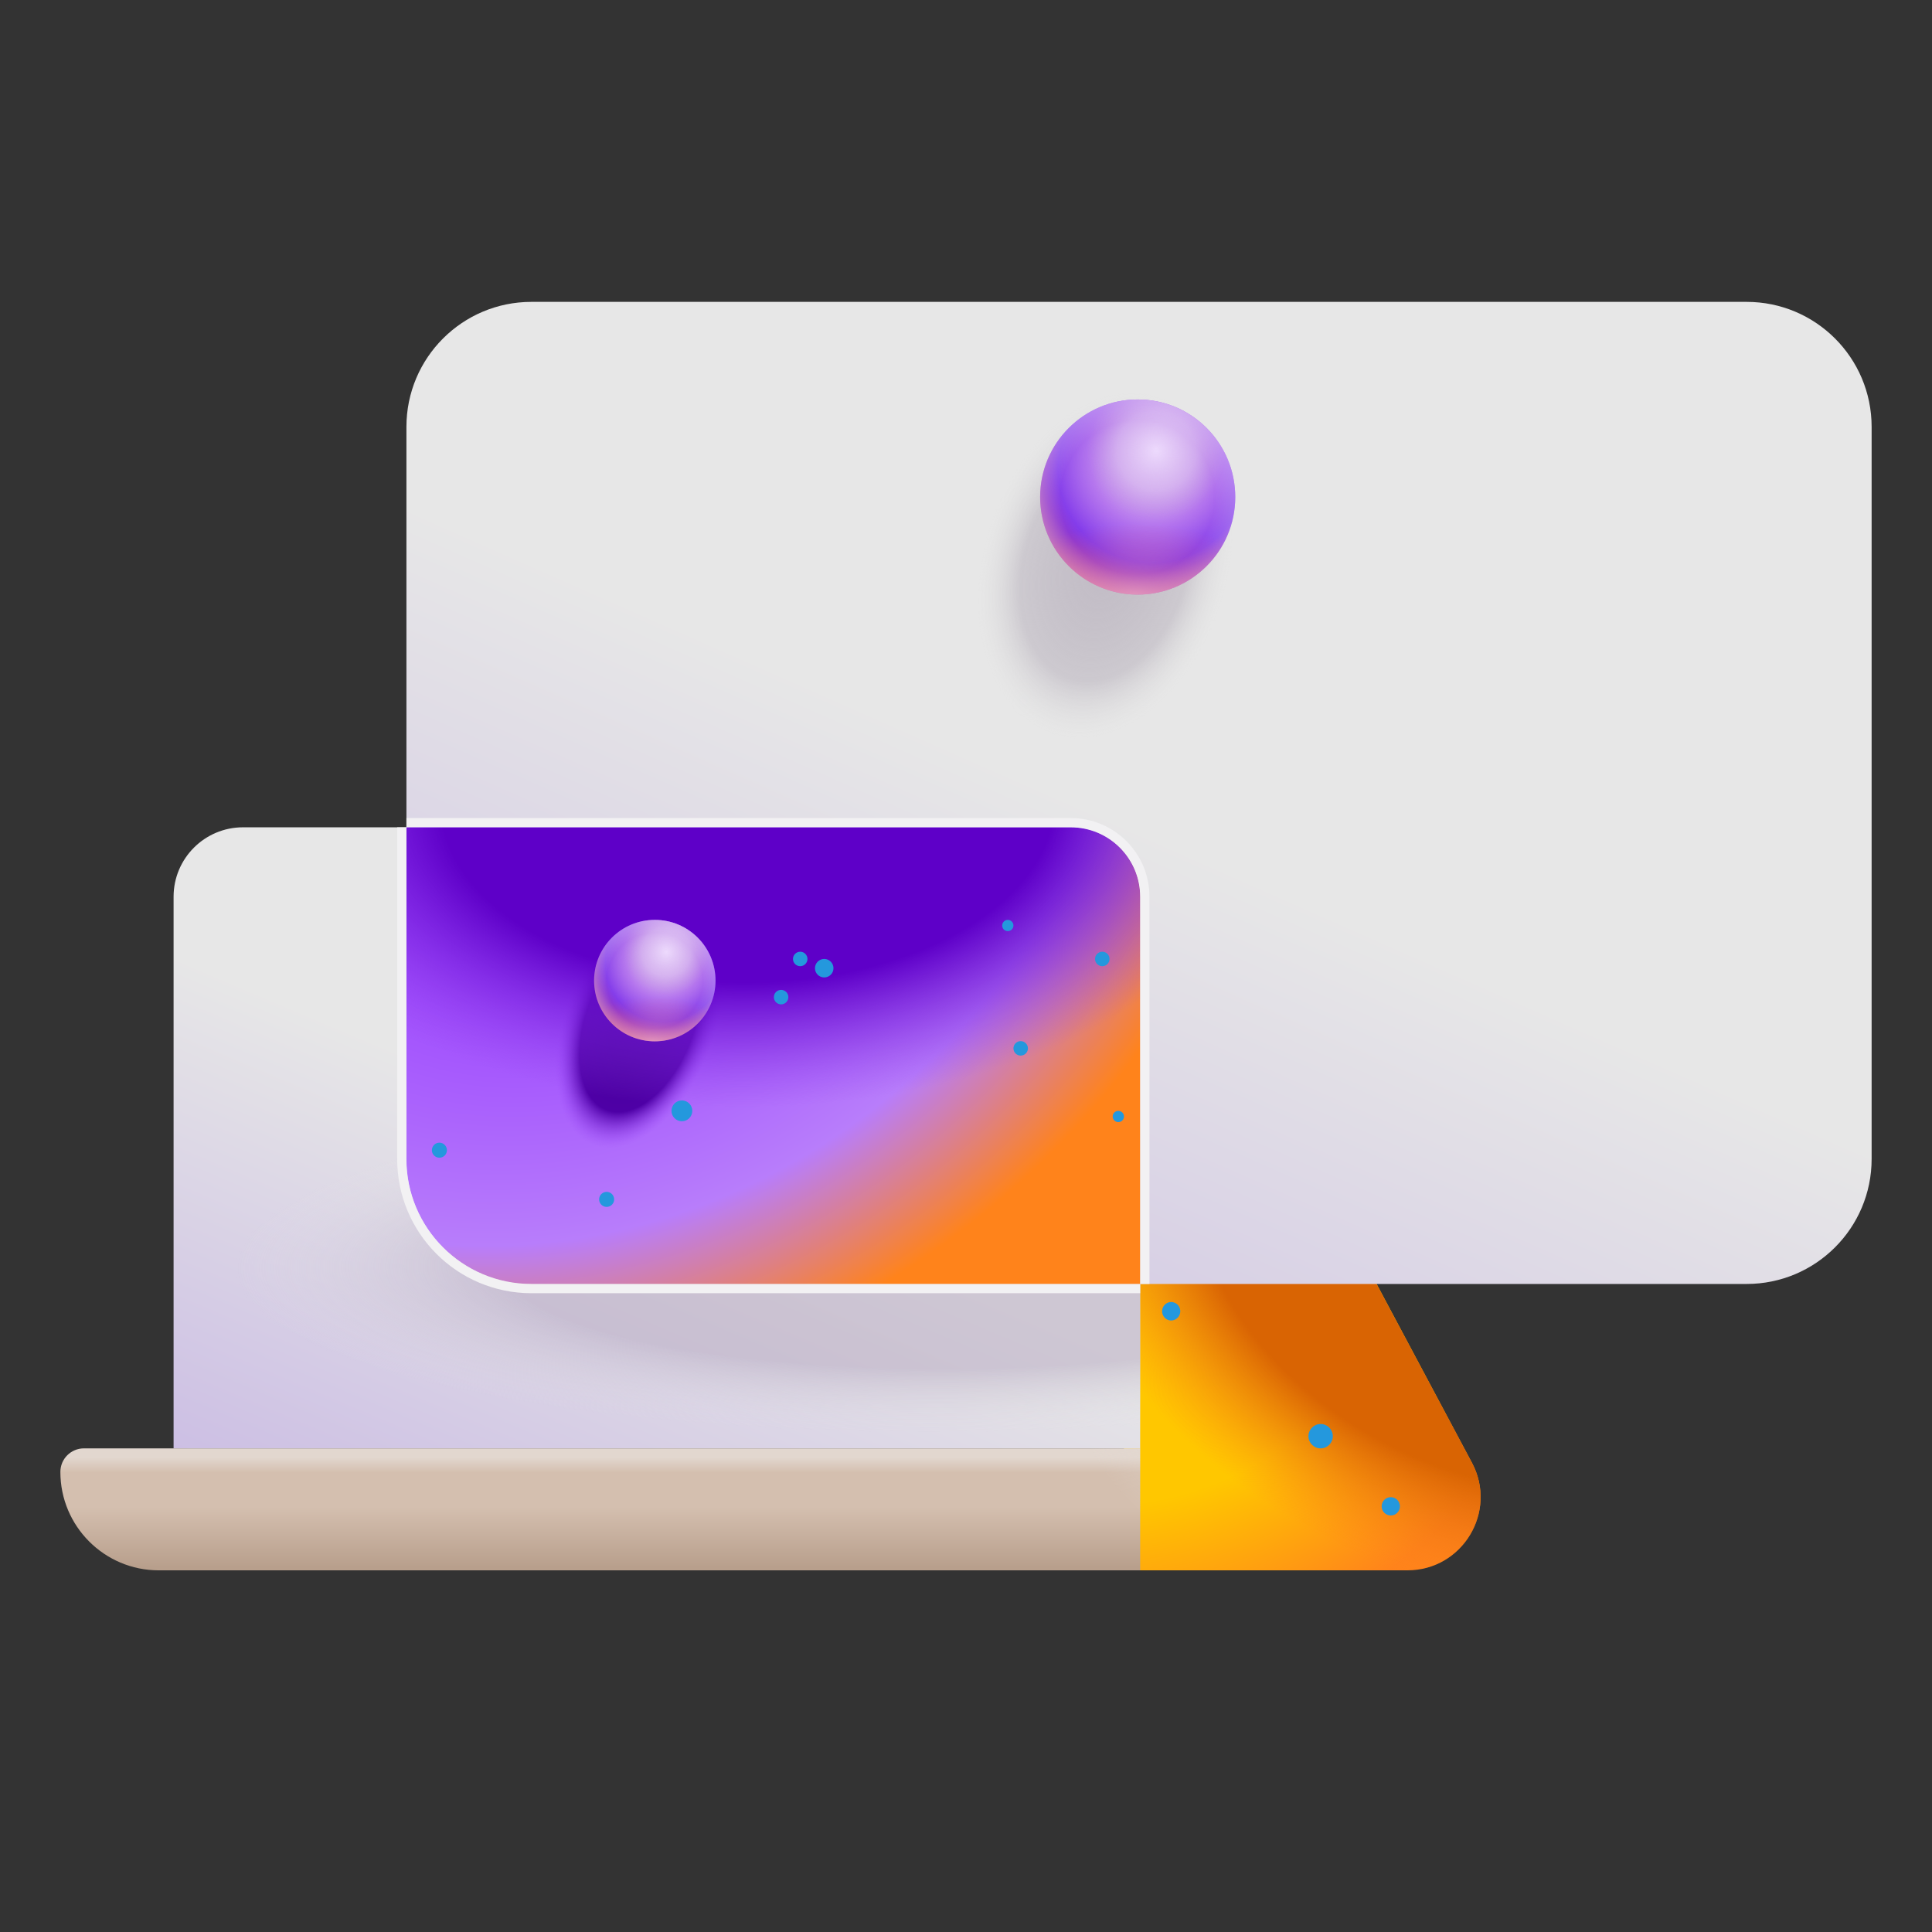
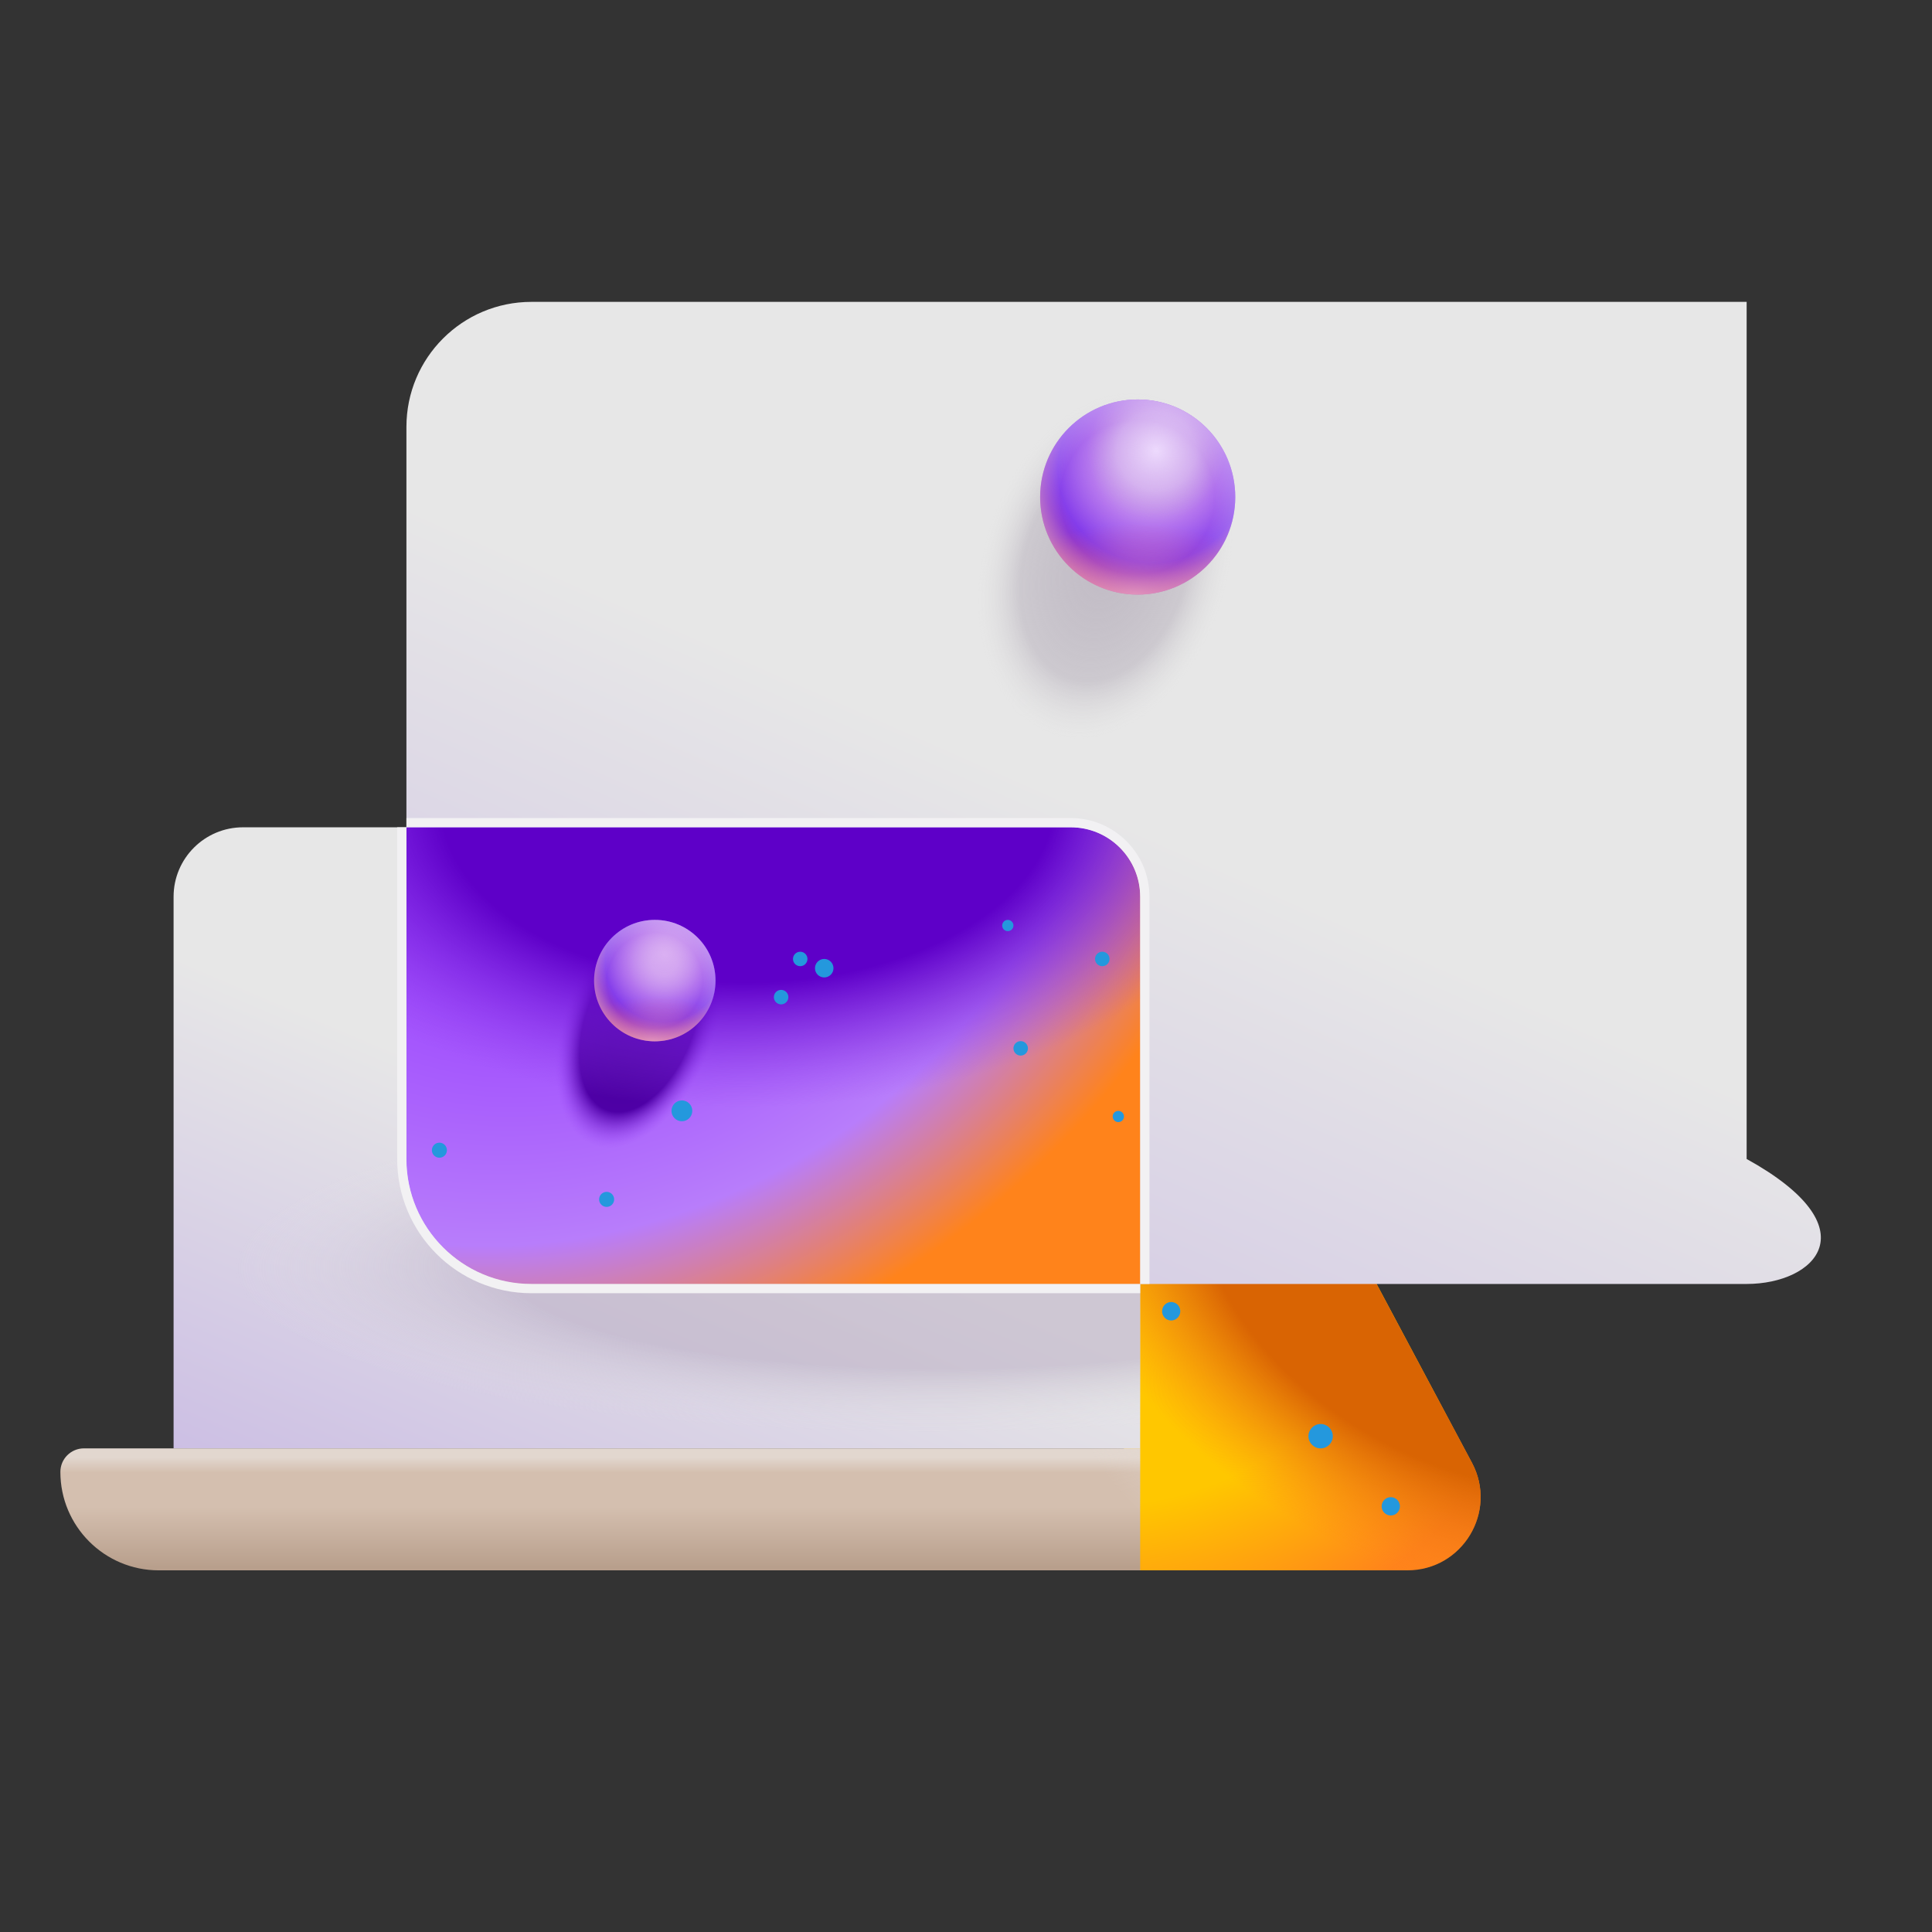
<svg xmlns="http://www.w3.org/2000/svg" width="52" height="52" viewBox="0 0 52 52" fill="none">
  <rect x="0" y="0" width="52" height="52" fill="#333333" stroke="none" />
  <path d="M30.252 42.266H37.879C39.366 42.266 40.317 40.681 39.617 39.369L36.96 34.387H30.252V42.266Z" fill="url(#paint0_radial_1642_2100)" />
  <path d="M30.252 42.266H37.879C39.366 42.266 40.317 40.681 39.617 39.369L36.96 34.387H30.252V42.266Z" fill="url(#paint1_radial_1642_2100)" />
-   <path d="M10.939 11.489C10.939 9.631 12.445 8.125 14.303 8.125H47.011C48.869 8.125 50.375 9.631 50.375 11.489V31.194C50.375 33.052 48.869 34.558 47.011 34.558H14.303C12.445 34.558 10.939 33.052 10.939 31.194V11.489Z" fill="url(#paint2_linear_1642_2100)" />
+   <path d="M10.939 11.489C10.939 9.631 12.445 8.125 14.303 8.125H47.011V31.194C50.375 33.052 48.869 34.558 47.011 34.558H14.303C12.445 34.558 10.939 33.052 10.939 31.194V11.489Z" fill="url(#paint2_linear_1642_2100)" />
  <path d="M10.939 11.489C10.939 9.631 12.445 8.125 14.303 8.125H47.011C48.869 8.125 50.375 9.631 50.375 11.489V31.194C50.375 33.052 48.869 34.558 47.011 34.558H14.303C12.445 34.558 10.939 33.052 10.939 31.194V11.489Z" fill="url(#paint3_radial_1642_2100)" />
  <path d="M4.672 24.136C4.672 23.104 5.509 22.267 6.541 22.267H28.819C29.851 22.267 30.688 23.104 30.688 24.136V38.983H4.672V24.136Z" fill="url(#paint4_linear_1642_2100)" />
  <path d="M4.672 24.136C4.672 23.104 5.509 22.267 6.541 22.267H28.819C29.851 22.267 30.688 23.104 30.688 24.136V38.983H4.672V24.136Z" fill="url(#paint5_radial_1642_2100)" fill-opacity="0.45" />
  <path d="M30.688 34.558H14.303C12.445 34.558 10.939 33.052 10.939 31.194V22.267H28.819C29.851 22.267 30.688 23.104 30.688 24.136V34.558Z" fill="url(#paint6_radial_1642_2100)" />
-   <path d="M30.688 34.558H14.303C12.445 34.558 10.939 33.052 10.939 31.194V22.267H28.819C29.851 22.267 30.688 23.104 30.688 24.136V34.558Z" fill="url(#paint7_radial_1642_2100)" />
-   <path d="M30.688 34.558H14.303C12.445 34.558 10.939 33.052 10.939 31.194V22.267H28.819C29.851 22.267 30.688 23.104 30.688 24.136V34.558Z" fill="url(#paint8_radial_1642_2100)" />
  <path d="M30.688 34.558H14.303C12.445 34.558 10.939 33.052 10.939 31.194V22.267H28.819C29.851 22.267 30.688 23.104 30.688 24.136V34.558Z" fill="url(#paint9_radial_1642_2100)" />
  <path d="M30.688 34.558H14.303C12.445 34.558 10.939 33.052 10.939 31.194V22.267H28.819C29.851 22.267 30.688 23.104 30.688 24.136V34.558Z" fill="url(#paint10_radial_1642_2100)" />
  <path d="M30.688 34.558H14.303C12.445 34.558 10.939 33.052 10.939 31.194V22.267H28.819C29.851 22.267 30.688 23.104 30.688 24.136V34.558Z" fill="url(#paint11_radial_1642_2100)" />
  <circle cx="30.621" cy="13.378" r="2.626" fill="url(#paint12_radial_1642_2100)" />
  <circle cx="30.621" cy="13.378" r="2.626" fill="url(#paint13_radial_1642_2100)" />
  <circle cx="30.621" cy="13.378" r="2.626" fill="url(#paint14_radial_1642_2100)" />
  <circle cx="30.621" cy="13.378" r="2.626" fill="url(#paint15_radial_1642_2100)" fill-opacity="0.8" />
  <circle cx="30.621" cy="13.378" r="2.626" fill="url(#paint16_radial_1642_2100)" fill-opacity="0.5" />
  <circle cx="17.624" cy="26.393" r="1.634" fill="url(#paint17_radial_1642_2100)" />
  <circle cx="17.624" cy="26.393" r="1.634" fill="url(#paint18_radial_1642_2100)" />
-   <circle cx="17.624" cy="26.393" r="1.634" fill="url(#paint19_radial_1642_2100)" />
  <circle cx="17.624" cy="26.393" r="1.634" fill="url(#paint20_radial_1642_2100)" fill-opacity="0.8" />
  <circle cx="17.624" cy="26.393" r="1.634" fill="url(#paint21_radial_1642_2100)" fill-opacity="0.5" />
  <path d="M37.679 40.543C37.679 40.679 37.569 40.789 37.433 40.789C37.297 40.789 37.187 40.679 37.187 40.543C37.187 40.407 37.297 40.296 37.433 40.296C37.569 40.296 37.679 40.407 37.679 40.543Z" fill="#2498DD" />
  <path d="M35.873 38.655C35.873 38.836 35.726 38.983 35.545 38.983C35.364 38.983 35.217 38.836 35.217 38.655C35.217 38.474 35.364 38.327 35.545 38.327C35.726 38.327 35.873 38.474 35.873 38.655Z" fill="#2498DD" />
  <path d="M31.759 35.359C31.722 35.491 31.587 35.569 31.457 35.532C31.327 35.495 31.25 35.358 31.287 35.226C31.323 35.093 31.458 35.016 31.588 35.053C31.719 35.09 31.795 35.227 31.759 35.359Z" fill="#2498DD" />
  <path d="M1.625 39.617C1.625 39.267 1.909 38.983 2.259 38.983H30.688V42.266H4.273C2.811 42.266 1.625 41.08 1.625 39.617Z" fill="url(#paint22_linear_1642_2100)" />
  <path d="M1.625 39.617C1.625 39.267 1.909 38.983 2.259 38.983H30.688V42.266H4.273C2.811 42.266 1.625 41.08 1.625 39.617Z" fill="url(#paint23_radial_1642_2100)" fill-opacity="0.6" />
  <path d="M27.125 25.062C27.209 25.062 27.277 24.994 27.277 24.911C27.277 24.827 27.209 24.759 27.125 24.759C27.041 24.759 26.974 24.827 26.974 24.911C26.974 24.994 27.041 25.062 27.125 25.062Z" fill="#2498DD" />
  <path d="M21.538 26.005C21.645 26.005 21.733 25.918 21.733 25.81C21.733 25.703 21.645 25.616 21.538 25.616C21.43 25.616 21.343 25.703 21.343 25.81C21.343 25.918 21.43 26.005 21.538 26.005Z" fill="#2498DD" />
  <path d="M29.863 25.81C29.863 25.918 29.776 26.005 29.668 26.005C29.56 26.005 29.473 25.918 29.473 25.81C29.473 25.703 29.56 25.616 29.668 25.616C29.776 25.616 29.863 25.703 29.863 25.81Z" fill="#2498DD" />
  <path d="M22.184 26.308C22.322 26.308 22.433 26.197 22.433 26.059C22.433 25.922 22.322 25.81 22.184 25.81C22.047 25.81 21.935 25.922 21.935 26.059C21.935 26.197 22.047 26.308 22.184 26.308Z" fill="#2498DD" />
  <path d="M27.472 28.411C27.579 28.411 27.667 28.324 27.667 28.216C27.667 28.109 27.579 28.022 27.472 28.022C27.364 28.022 27.277 28.109 27.277 28.216C27.277 28.324 27.364 28.411 27.472 28.411Z" fill="#2498DD" />
  <path d="M21.219 26.838C21.219 26.946 21.131 27.033 21.024 27.033C20.916 27.033 20.829 26.946 20.829 26.838C20.829 26.73 20.916 26.643 21.024 26.643C21.131 26.643 21.219 26.73 21.219 26.838Z" fill="#2498DD" />
  <path d="M18.353 30.179C18.508 30.179 18.633 30.053 18.633 29.899C18.633 29.744 18.508 29.618 18.353 29.618C18.198 29.618 18.073 29.744 18.073 29.899C18.073 30.053 18.198 30.179 18.353 30.179Z" fill="#2498DD" />
  <path d="M16.53 32.282C16.53 32.393 16.44 32.484 16.328 32.484C16.216 32.484 16.125 32.393 16.125 32.282C16.125 32.17 16.216 32.079 16.328 32.079C16.44 32.079 16.53 32.17 16.53 32.282Z" fill="#2498DD" />
  <path d="M11.827 31.16C11.938 31.16 12.029 31.07 12.029 30.958C12.029 30.846 11.938 30.755 11.827 30.755C11.715 30.755 11.624 30.846 11.624 30.958C11.624 31.07 11.715 31.16 11.827 31.16Z" fill="#2498DD" />
  <path d="M30.252 30.05C30.252 30.134 30.184 30.202 30.1 30.202C30.016 30.202 29.948 30.134 29.948 30.05C29.948 29.967 30.016 29.899 30.1 29.899C30.184 29.899 30.252 29.967 30.252 30.05Z" fill="#2498DD" />
  <path d="M10.69 22.267V31.194C10.69 33.19 12.308 34.807 14.303 34.807H30.688V34.558H14.303C12.445 34.558 10.939 33.052 10.939 31.194V22.267H28.819C29.852 22.267 30.688 23.104 30.688 24.136V34.557H30.938V24.136C30.938 22.966 29.989 22.018 28.819 22.018H10.939V22.267H10.69Z" fill="#F2F1F3" />
  <defs>
    <radialGradient id="paint0_radial_1642_2100" cx="0" cy="0" r="1" gradientUnits="userSpaceOnUse" gradientTransform="translate(29.318 31.425) rotate(55.714) scale(18.7 18.402)">
      <stop offset="0.489" stop-color="#FFC700" />
      <stop offset="0.722" stop-color="#FF831B" />
    </radialGradient>
    <radialGradient id="paint1_radial_1642_2100" cx="0" cy="0" r="1" gradientUnits="userSpaceOnUse" gradientTransform="translate(39.852 33.98) rotate(-152.955) scale(13.017 8.838)">
      <stop offset="0.62" stop-color="#D96403" />
      <stop offset="0.966" stop-color="#FF831B" stop-opacity="0" />
    </radialGradient>
    <linearGradient id="paint2_linear_1642_2100" x1="47.985" y1="6.452" x2="24.388" y2="59.745" gradientUnits="userSpaceOnUse">
      <stop offset="0.368" stop-color="#E7E7E7" />
      <stop offset="0.789" stop-color="#C5B4E3" />
    </linearGradient>
    <radialGradient id="paint3_radial_1642_2100" cx="0" cy="0" r="1" gradientUnits="userSpaceOnUse" gradientTransform="translate(29.753 15.227) rotate(107.103) scale(5.084 3.504)">
      <stop stop-color="#C2BCC6" />
      <stop offset="0.629" stop-color="#B3ACB8" stop-opacity="0.5" />
      <stop offset="0.938" stop-color="#DCDCDC" stop-opacity="0" />
    </radialGradient>
    <linearGradient id="paint4_linear_1642_2100" x1="29.111" y1="21.209" x2="14.614" y2="55.365" gradientUnits="userSpaceOnUse">
      <stop offset="0.368" stop-color="#E7E7E7" />
      <stop offset="0.789" stop-color="#C5B4E3" />
    </linearGradient>
    <radialGradient id="paint5_radial_1642_2100" cx="0" cy="0" r="1" gradientUnits="userSpaceOnUse" gradientTransform="translate(26.078 33.886) rotate(-90.764) scale(4.673 19.796)">
      <stop offset="0.635" stop-color="#AFA1BB" />
      <stop offset="1" stop-color="#E4E4E4" stop-opacity="0" />
    </radialGradient>
    <radialGradient id="paint6_radial_1642_2100" cx="0" cy="0" r="1" gradientUnits="userSpaceOnUse" gradientTransform="translate(15.611 20.087) rotate(54.689) scale(21.988 26.332)">
      <stop offset="0.175" stop-color="#9436FF" />
      <stop offset="0.571" stop-color="#B87DFB" />
      <stop offset="0.757" stop-color="#FF831B" />
    </radialGradient>
    <radialGradient id="paint7_radial_1642_2100" cx="0" cy="0" r="1" gradientUnits="userSpaceOnUse" gradientTransform="translate(17.169 27.376) rotate(102.947) scale(2.781 2.036)">
      <stop offset="0.281" stop-color="#5E00C8" />
      <stop offset="0.578" stop-color="#6300D4" />
      <stop offset="0.938" stop-color="#A04CFF" stop-opacity="0" />
    </radialGradient>
    <radialGradient id="paint8_radial_1642_2100" cx="0" cy="0" r="1" gradientUnits="userSpaceOnUse" gradientTransform="translate(20.097 21.582) rotate(179.753) scale(14.454 8.535)">
      <stop offset="0.569" stop-color="#5E00C8" />
      <stop offset="0.966" stop-color="#9241ED" stop-opacity="0" />
    </radialGradient>
    <radialGradient id="paint9_radial_1642_2100" cx="0" cy="0" r="1" gradientUnits="userSpaceOnUse" gradientTransform="translate(15.611 20.087) rotate(54.689) scale(21.988 26.332)">
      <stop offset="0.175" stop-color="#9436FF" />
      <stop offset="0.571" stop-color="#B87DFB" />
      <stop offset="0.757" stop-color="#FF831B" />
    </radialGradient>
    <radialGradient id="paint10_radial_1642_2100" cx="0" cy="0" r="1" gradientUnits="userSpaceOnUse" gradientTransform="translate(17.231 27.5) rotate(110.746) scale(4.397 2.508)">
      <stop offset="0.281" stop-color="#4B00A0" />
      <stop offset="0.578" stop-color="#4E00A6" />
      <stop offset="0.812" stop-color="#A04CFF" stop-opacity="0" />
    </radialGradient>
    <radialGradient id="paint11_radial_1642_2100" cx="0" cy="0" r="1" gradientUnits="userSpaceOnUse" gradientTransform="translate(20.097 21.582) rotate(179.753) scale(14.454 8.535)">
      <stop offset="0.569" stop-color="#5E00C8" />
      <stop offset="0.966" stop-color="#9241ED" stop-opacity="0" />
    </radialGradient>
    <radialGradient id="paint12_radial_1642_2100" cx="0" cy="0" r="1" gradientUnits="userSpaceOnUse" gradientTransform="translate(31.014 12.625) rotate(120.689) scale(4.963)">
      <stop offset="0.103" stop-color="#C58FF1" />
      <stop offset="0.323" stop-color="#9D50EE" />
      <stop offset="0.51" stop-color="#7B30EA" />
      <stop offset="0.781" stop-color="#CB5285" />
    </radialGradient>
    <radialGradient id="paint13_radial_1642_2100" cx="0" cy="0" r="1" gradientUnits="userSpaceOnUse" gradientTransform="translate(31.049 12.243) rotate(104.486) scale(3.884)">
      <stop stop-color="#DAB0F2" />
      <stop offset="0.806" stop-color="#D1A5EA" stop-opacity="0" />
    </radialGradient>
    <radialGradient id="paint14_radial_1642_2100" cx="0" cy="0" r="1" gradientUnits="userSpaceOnUse" gradientTransform="translate(31.118 12.139) rotate(123.541) scale(1.853)">
      <stop stop-color="#EDDAFD" />
      <stop offset="0.573" stop-color="#D8BDEF" stop-opacity="0.578" />
      <stop offset="1" stop-color="#BC95DC" stop-opacity="0" />
    </radialGradient>
    <radialGradient id="paint15_radial_1642_2100" cx="0" cy="0" r="1" gradientUnits="userSpaceOnUse" gradientTransform="translate(30.621 13.378) rotate(97.815) scale(4.662)">
      <stop offset="0.446" stop-color="white" stop-opacity="0" />
      <stop offset="0.841" stop-color="white" />
    </radialGradient>
    <radialGradient id="paint16_radial_1642_2100" cx="0" cy="0" r="1" gradientUnits="userSpaceOnUse" gradientTransform="translate(30.531 16.004) rotate(-90) scale(1.902 3.758)">
      <stop stop-color="#FFB3BB" />
      <stop offset="1" stop-color="#FE625D" stop-opacity="0" />
    </radialGradient>
    <radialGradient id="paint17_radial_1642_2100" cx="0" cy="0" r="1" gradientUnits="userSpaceOnUse" gradientTransform="translate(17.869 25.925) rotate(120.689) scale(3.088)">
      <stop offset="0.103" stop-color="#C58FF1" />
      <stop offset="0.323" stop-color="#9D50EE" />
      <stop offset="0.51" stop-color="#7B30EA" />
      <stop offset="0.781" stop-color="#CB5285" />
    </radialGradient>
    <radialGradient id="paint18_radial_1642_2100" cx="0" cy="0" r="1" gradientUnits="userSpaceOnUse" gradientTransform="translate(17.89 25.687) rotate(104.486) scale(2.417)">
      <stop stop-color="#DAB0F2" />
      <stop offset="0.806" stop-color="#D1A5EA" stop-opacity="0" />
    </radialGradient>
    <radialGradient id="paint19_radial_1642_2100" cx="0" cy="0" r="1" gradientUnits="userSpaceOnUse" gradientTransform="translate(17.933 25.622) rotate(123.541) scale(1.153)">
      <stop stop-color="#EDDAFD" />
      <stop offset="0.573" stop-color="#D8BDEF" stop-opacity="0.578" />
      <stop offset="1" stop-color="#BC95DC" stop-opacity="0" />
    </radialGradient>
    <radialGradient id="paint20_radial_1642_2100" cx="0" cy="0" r="1" gradientUnits="userSpaceOnUse" gradientTransform="translate(17.624 26.393) rotate(97.815) scale(2.901)">
      <stop offset="0.446" stop-color="white" stop-opacity="0" />
      <stop offset="0.841" stop-color="white" />
    </radialGradient>
    <radialGradient id="paint21_radial_1642_2100" cx="0" cy="0" r="1" gradientUnits="userSpaceOnUse" gradientTransform="translate(17.568 28.027) rotate(-90) scale(1.183 2.339)">
      <stop stop-color="#FFB3BB" />
      <stop offset="1" stop-color="#FE625D" stop-opacity="0" />
    </radialGradient>
    <linearGradient id="paint22_linear_1642_2100" x1="23.657" y1="42.266" x2="23.657" y2="38.983" gradientUnits="userSpaceOnUse">
      <stop offset="0.022" stop-color="#B89F8C" />
      <stop offset="0.52" stop-color="#D4BFAF" />
      <stop offset="0.801" stop-color="#D4BFAF" />
      <stop offset="0.926" stop-color="#E2D7CF" />
    </linearGradient>
    <radialGradient id="paint23_radial_1642_2100" cx="0" cy="0" r="1" gradientUnits="userSpaceOnUse" gradientTransform="translate(34.026 38.983) rotate(119.12) scale(3.364 5.574)">
      <stop offset="0.368" stop-color="#E3D8D0" />
      <stop offset="1" stop-color="#E3D8D0" stop-opacity="0" />
    </radialGradient>
  </defs>
</svg>